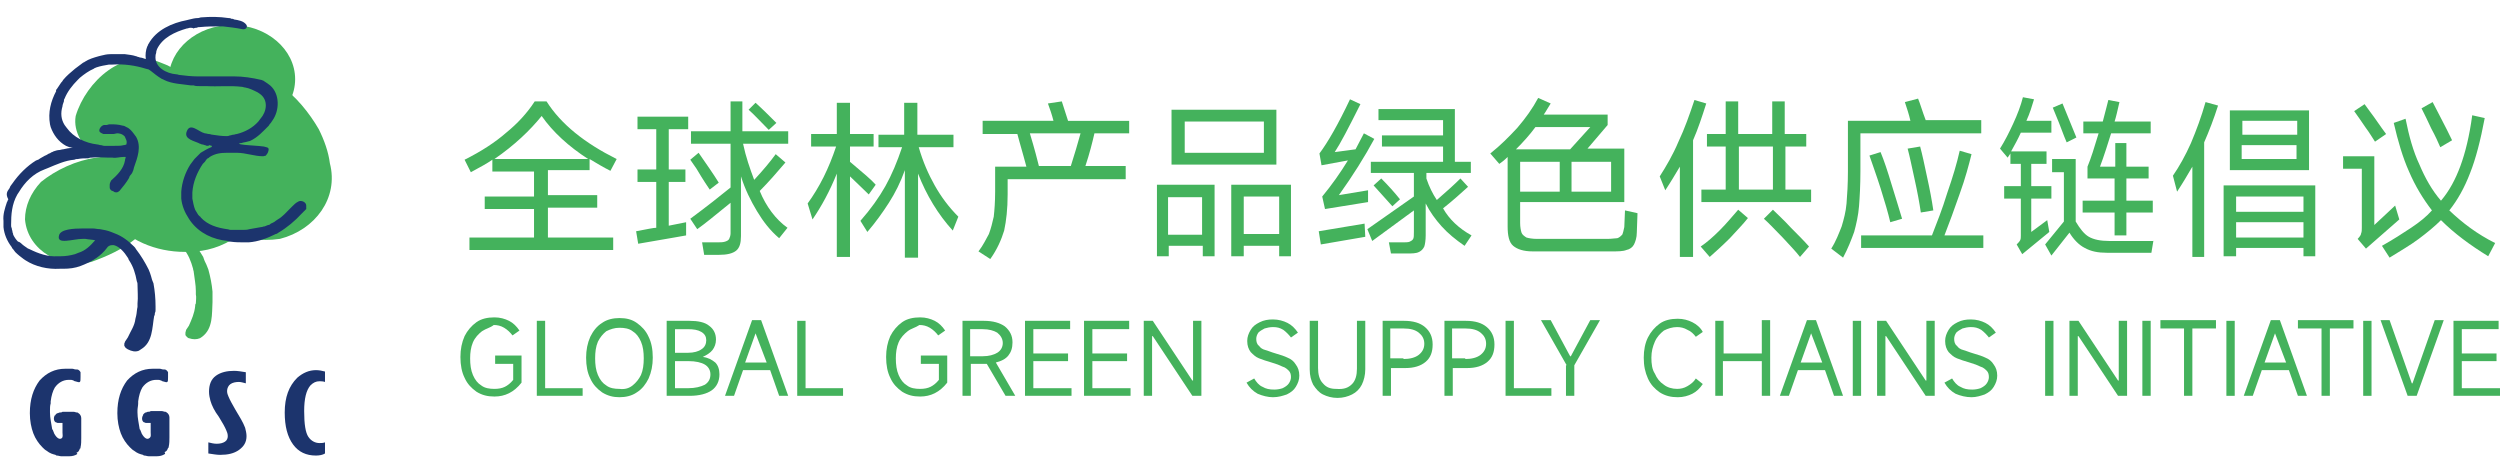
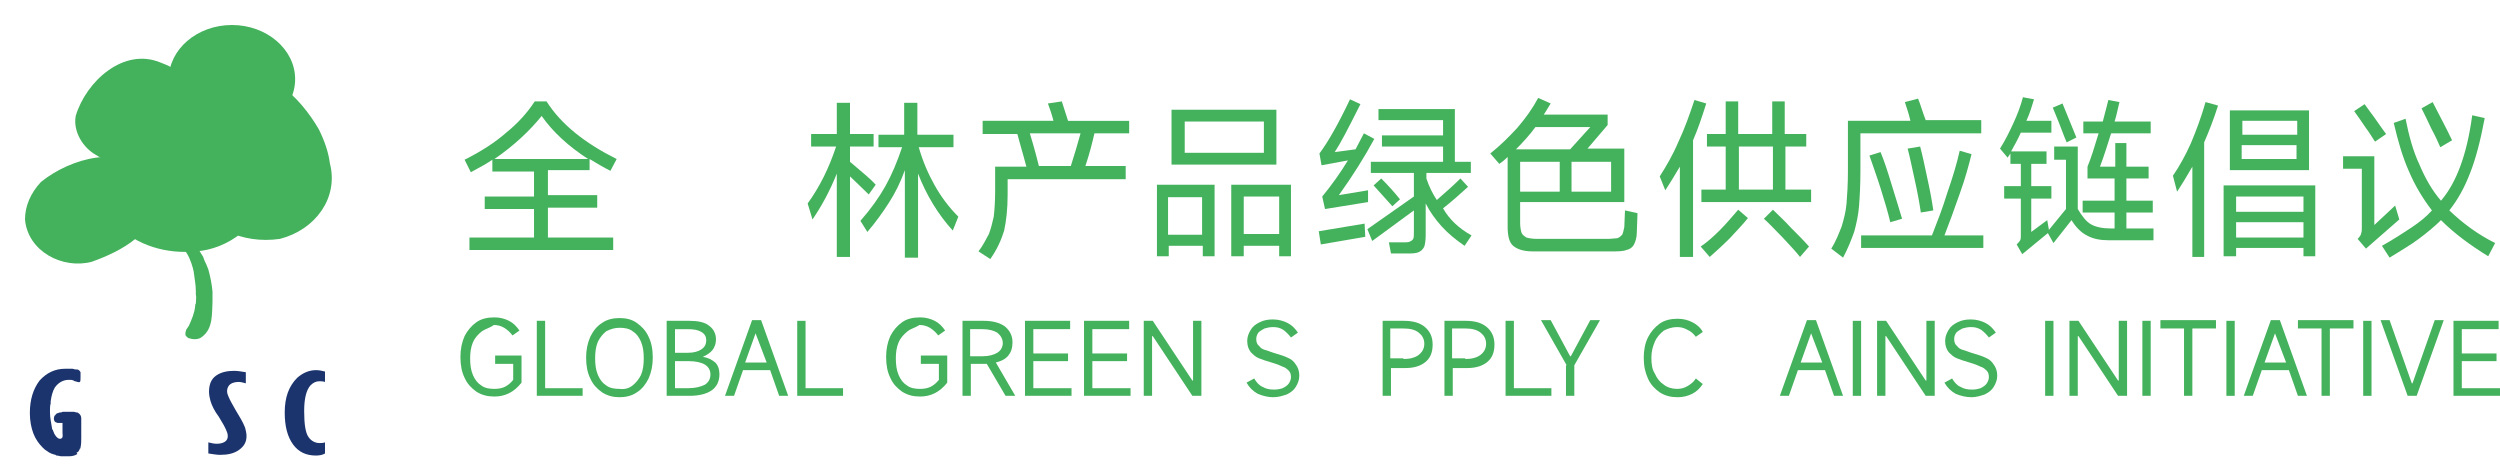
<svg xmlns="http://www.w3.org/2000/svg" version="1.1" id="图层_1" x="0px" y="0px" viewBox="0 0 360 68" style="enable-background:new 0 0 360 68;" xml:space="preserve">
  <style type="text/css">
	.st0{fill:#1C346D;}
	.st1{fill:#44B25C;}
</style>
  <g>
    <g>
      <g>
        <path class="st0" d="M30,63.7c0.4,0.1,0.8,0.2,1.2,0.2c0.5,0,0.9-0.1,1.2-0.3c0.3-0.2,0.4-0.5,0.4-0.8c0-0.3-0.1-0.6-0.2-0.8     c-0.2-0.5-0.6-1.2-1.1-2c-0.6-0.8-1-1.6-1.2-2.3c-0.1-0.4-0.2-0.8-0.2-1.3c0-1,0.3-1.8,1-2.3c0.7-0.5,1.6-0.7,2.6-0.7     c0.5,0,1.1,0.1,1.7,0.2v1.6c-0.4-0.1-0.7-0.2-1-0.2c-0.5,0-0.9,0.1-1.2,0.3c-0.3,0.2-0.5,0.6-0.5,1c0,0.3,0.1,0.6,0.2,0.8     c0.2,0.5,0.6,1.2,1,1.9c0.6,1,1.1,1.8,1.4,2.6c0.1,0.4,0.2,0.8,0.2,1.2c0,0.9-0.4,1.5-1.1,2c-0.7,0.5-1.6,0.7-2.7,0.7     c-0.5,0-1-0.1-1.7-0.2V63.7z" />
        <path class="st0" d="M46.8,65.3c-0.3,0.2-0.8,0.3-1.3,0.3c-1.4,0-2.5-0.5-3.3-1.6c-0.8-1.1-1.2-2.6-1.2-4.6c0-2.2,0.6-3.8,1.8-5     c0.8-0.7,1.7-1.1,2.7-1.1c0.5,0,0.9,0.1,1.3,0.2V55c-0.3-0.1-0.6-0.1-0.8-0.1c-0.5,0-0.9,0.2-1.3,0.6c-0.6,0.7-0.9,1.9-0.9,3.7     c0,1.9,0.2,3.1,0.6,3.7c0.4,0.6,1,0.9,1.6,0.9c0.3,0,0.5,0,0.8-0.1V65.3z" />
        <path class="st0" d="M11.1,65.4c-0.3,0.2-0.7,0.3-1.1,0.3c-0.1,0-0.2,0-0.2,0c-0.1,0-0.1,0-0.2,0c-0.2,0-0.4,0-0.6,0     c-0.1,0-0.1,0-0.2,0c-0.2,0-0.4-0.1-0.6-0.1c-0.1,0-0.1,0-0.2-0.1c-0.4-0.1-0.8-0.2-1.3-0.6c-0.2-0.1-0.4-0.3-0.6-0.5     c-0.5-0.5-1-1.2-1.3-2c-0.3-0.8-0.5-1.8-0.5-2.9c0-2,0.5-3.5,1.4-4.7c1-1.1,2.2-1.7,3.7-1.7c0.2,0,0.5,0,0.7,0c0.1,0,0.2,0,0.3,0     c0.2,0,0.3,0.1,0.5,0.1c0.1,0,0.1,0,0.2,0c0.2,0,0.4,0.2,0.5,0.4c0,0.2,0,0.4,0,0.7c0,0.4,0,0.6-0.1,0.7c-0.1,0.1-0.3,0-0.7-0.1     c-0.1,0-0.2-0.1-0.2-0.1c-0.2-0.1-0.3-0.1-0.5-0.1c-0.1,0-0.2,0-0.2,0c-0.8,0-1.5,0.4-2,1.1c-0.3,0.5-0.5,1.2-0.6,2     c0,0.1,0,0.2,0,0.3c-0.1,0.3-0.1,0.7-0.1,1c0,0.1,0,0.2,0,0.3c0,0.8,0.2,1.6,0.3,2.3c0,0.1,0,0.1,0.1,0.2     c0.1,0.2,0.1,0.3,0.2,0.5c0,0.1,0.1,0.1,0.1,0.2c0.2,0.3,0.6,0.8,1,0.5C9.1,62.9,9,62.6,9,62.3v-0.2v-0.8c0-0.1,0-0.1,0-0.2     c0,0,0-0.1,0-0.2c-0.2,0-0.3,0-0.4,0c-0.1,0-0.2,0-0.3,0c-0.1,0-0.2-0.1-0.3-0.1c-0.3-0.2-0.3-0.7-0.1-1C8,59.8,8,59.8,8,59.7     c0.1-0.1,0.2-0.2,0.3-0.2c0.1,0,0.2-0.1,0.3-0.1c0.1,0,0.3,0,0.4-0.1c0.4,0,0.8,0,1.4,0c0.1,0,0.2,0,0.2,0c0.2,0,0.3,0.1,0.5,0.1     c0.1,0,0.1,0,0.2,0.1c0.2,0.1,0.4,0.4,0.4,0.7c0,0.1,0,0.2,0,0.3c0,0.1,0,0.1,0,0.2c0,0.1,0,0.2,0,0.3c0,0.7,0,1.2,0,1.6     c0,0.1,0,0.1,0,0.2c0,0.1,0,0.2,0,0.3c0,0.4,0,0.9-0.1,1.3c0,0.1,0,0.2-0.1,0.2c-0.1,0.3-0.2,0.5-0.5,0.6     C11.2,65.3,11.1,65.4,11.1,65.4" />
-         <path class="st0" d="M23.7,65.4c-0.3,0.2-0.7,0.3-1.1,0.3c-0.1,0-0.2,0-0.2,0c-0.1,0-0.1,0-0.2,0c-0.2,0-0.4,0-0.6,0     c-0.1,0-0.1,0-0.2,0c-0.2,0-0.4-0.1-0.6-0.1c-0.1,0-0.1,0-0.2-0.1c-0.4-0.1-0.8-0.2-1.3-0.6c-0.2-0.1-0.4-0.3-0.6-0.5     c-0.5-0.5-1-1.2-1.3-2c-0.3-0.8-0.5-1.8-0.5-2.9c0-2,0.5-3.5,1.4-4.7c1-1.1,2.2-1.7,3.7-1.7c0.2,0,0.5,0,0.7,0c0.1,0,0.2,0,0.3,0     c0.2,0,0.3,0.1,0.5,0.1c0.1,0,0.1,0,0.2,0c0.2,0,0.4,0.2,0.5,0.4c0,0.2,0,0.4,0,0.7c0,0.4,0,0.6-0.1,0.7c-0.1,0.1-0.3,0-0.7-0.1     c-0.1,0-0.1-0.1-0.2-0.1c-0.2-0.1-0.3-0.1-0.5-0.1c-0.1,0-0.2,0-0.2,0c-0.8,0-1.5,0.4-2,1.1c-0.3,0.5-0.5,1.2-0.6,2     c0,0.1,0,0.2,0,0.3c0,0.3-0.1,0.7-0.1,1c0,0.1,0,0.2,0,0.3c0,0.8,0.2,1.6,0.3,2.3c0,0.1,0,0.1,0.1,0.2c0.1,0.2,0.1,0.3,0.2,0.5     c0,0.1,0.1,0.1,0.1,0.2c0.2,0.3,0.6,0.8,1,0.5c0.3-0.2,0.2-0.5,0.2-0.8v-0.2v-0.8c0-0.1,0-0.1,0-0.2c0,0,0-0.1,0-0.2     c-0.2,0-0.3,0-0.4,0c-0.1,0-0.2,0-0.3,0c-0.1,0-0.2-0.1-0.3-0.1c-0.3-0.2-0.3-0.7-0.1-1c0-0.1,0-0.1,0.1-0.2     c0.1-0.1,0.2-0.2,0.3-0.2c0.1,0,0.2-0.1,0.3-0.1c0.1,0,0.3,0,0.4-0.1c0.4,0,0.8,0,1.4,0c0.1,0,0.2,0,0.2,0c0.2,0,0.3,0.1,0.5,0.1     c0.1,0,0.1,0,0.2,0.1c0.2,0.1,0.4,0.4,0.4,0.7c0,0.1,0,0.2,0,0.3c0,0.1,0,0.1,0,0.2c0,0.1,0,0.2,0,0.3c0,0.7,0,1.2,0,1.6     c0,0.1,0,0.1,0,0.2c0,0.1,0,0.2,0,0.3c0,0.4,0,0.9-0.1,1.3c0,0.1,0,0.2-0.1,0.2c-0.1,0.3-0.2,0.5-0.5,0.6     C23.8,65.3,23.8,65.4,23.7,65.4" />
        <path class="st1" d="M28.7,16.1c0,4.3-4.1,7.8-9.1,7.8c-1.3,0-2.5-0.2-3.6-0.6c-0.8-0.2-1.6-0.6-2.2-1c-1.8-1-3.3-3.3-2.9-5.6     c1.5-5,6.9-9.9,12.2-7.7c1.1,0.4,2.1,0.9,2.9,1.7C27.6,12,28.7,14,28.7,16.1" />
        <path class="st1" d="M22.7,28.2c0,5.3-5.3,8-9.5,9.5c-4.2,1.1-9.2-1.5-9.6-6.1c0-1.9,0.8-3.8,2.3-5.4c4.2-3.4,11.9-5.7,16.1-0.8     C22.5,26.3,22.7,27.2,22.7,28.2" />
        <path class="st1" d="M42.5,11.4c0,4.3-4.1,7.8-9.1,7.8c-5,0-9.1-3.5-9.1-7.8c0-4.3,4.1-7.8,9.1-7.8C38.4,3.6,42.5,7.1,42.5,11.4" />
        <path class="st1" d="M47.5,23.5c1.3,5-2.1,9.6-7.2,10.9c-5.5,0.8-10.6-1.7-13.1-6.3c-2.5-5.9-0.8-13.1,4.7-16.5     c5.9-3.4,11.4,2.5,14,7C46.7,20.2,47.3,21.9,47.5,23.5" />
        <path class="st1" d="M38,27.6c-0.3,4.8-5.2,8.3-9.8,8.6c-4.2,0.4-8.4-0.8-11.5-3.8c-1.9-2.3-1.9-6.1,0-8.4c5-5.3,16.4-8,20.7,0.1     C37.8,25.2,38.1,26.4,38,27.6" />
        <path class="st1" d="M23.9,32.2c1.1,0.3,2.1,0.9,2.9,1.7c0.1,0.1,0.2,0.2,0.4,0.3c0.7,0.8,1.5,1.8,2,2.7c0.1,0.1,0.1,0.3,0.2,0.5     c0.1,0.3,0.3,0.6,0.4,0.9c0.1,0.2,0.1,0.3,0.2,0.5c0.3,1.1,0.5,2.1,0.6,3.2c0,0.2,0,0.3,0,0.5c0,0.2,0,0.3,0,0.5     c0,0.2,0,0.3,0,0.5c-0.1,1.7,0.1,3.8-1.5,5c-0.1,0.1-0.2,0.1-0.3,0.2c-0.5,0.2-1,0.2-1.6,0c-0.1,0-0.2-0.1-0.3-0.2     c-0.1-0.1-0.2-0.2-0.2-0.3c0-0.1,0-0.2,0-0.3c0-0.1,0.1-0.3,0.1-0.4c0.1-0.1,0.1-0.2,0.2-0.3c0.1-0.1,0.1-0.2,0.2-0.3     c0.4-0.9,0.8-1.8,0.9-2.8c0-0.1,0-0.3,0.1-0.4c0-0.4,0.1-0.9,0-1.3c0-0.2,0-0.3,0-0.5c0-0.9-0.2-1.8-0.3-2.7     c0-0.2-0.1-0.3-0.1-0.5c-0.3-1.1-0.7-2.1-1.4-2.9c-0.1-0.1-0.2-0.3-0.2-0.4c-0.5-0.8-1.4-1.5-2.2-1.6c-0.1,0-0.2,0-0.4,0" />
-         <path class="st0" d="M44.1,30.1c-0.1,0.1-0.2,0.2-0.3,0.3c-0.1,0.1-0.2,0.2-0.3,0.3c-1,1.1-2.2,2.1-3.4,2.8     c-0.1,0.1-0.3,0.2-0.4,0.2c-1.2,0.6-2.5,1.1-3.9,1.2c-0.2,0-0.3,0-0.5,0c-0.7,0-1.4,0-2.1-0.1c-0.1,0-0.3,0-0.4-0.1     c-2.1-0.2-4.1-1.1-5.4-2.9c-0.1-0.1-0.1-0.2-0.2-0.3c-0.6-0.9-1-1.9-1.1-2.9c0-0.2,0-0.3,0-0.5c0-0.2,0-0.3,0-0.5     c0.1-1.4,0.6-2.8,1.3-3.9c0.1-0.1,0.2-0.3,0.3-0.4c0.1-0.1,0.2-0.3,0.3-0.4c0.1-0.1,0.2-0.2,0.3-0.3c0.1-0.1,0.2-0.2,0.3-0.3     c0.1-0.1,0.2-0.2,0.3-0.3c0.5-0.3,1-0.6,1.5-0.8c0,0,0.1,0,0.1-0.1c0,0,0,0,0-0.1c-0.1,0-0.3-0.1-0.4-0.1C30.1,21,30,21,29.8,21     c-0.1,0-0.2-0.1-0.3-0.1c-0.1,0-0.2-0.1-0.4-0.1c-0.1,0-0.2-0.1-0.3-0.1c-0.7-0.4-2.4-0.6-1.9-1.8c0.5-1.3,1.7,0.1,2.6,0.3     c0.2,0,0.4,0.1,0.6,0.1c0.2,0,0.3,0.1,0.5,0.1c0.7,0.1,1.3,0.2,2,0.2c0.2,0,0.3,0,0.5-0.1c0.2,0,0.3-0.1,0.5-0.1     c0.2,0,0.3-0.1,0.5-0.1c1.2-0.3,2.3-0.9,3.1-1.8c0.1-0.1,0.2-0.3,0.3-0.4c0.9-1,1.2-2.7-0.1-3.6c-0.1-0.1-0.2-0.1-0.3-0.2     c-0.6-0.3-1.2-0.6-1.8-0.7c-0.2,0-0.3-0.1-0.5-0.1c-1.7-0.2-3.4,0-5.1-0.1c-0.2,0-0.3,0-0.5,0c-0.2,0-0.3,0-0.5,0     c-0.3,0-0.6,0-0.8-0.1c-0.1,0-0.3,0-0.4,0c-1.3-0.2-2.7-0.2-3.9-0.8c-0.1-0.1-0.3-0.1-0.4-0.2c-0.5-0.3-1-0.7-1.5-1.1     c-0.1-0.1-0.2-0.1-0.3-0.2c-0.1,0-0.3-0.1-0.4-0.1c-1.6-0.5-3.2-0.7-4.8-0.6c-0.2,0-0.3,0-0.5,0c-0.6,0.1-1.2,0.2-1.8,0.4     c-0.2,0.1-0.3,0.1-0.4,0.2c-0.7,0.3-1.4,0.8-2,1.3c-0.1,0.1-0.2,0.2-0.3,0.3c-0.8,0.8-1.5,1.7-1.9,2.7c-0.1,0.1-0.1,0.3-0.1,0.4     C9.1,14.9,9,15.1,9,15.3c-0.3,1-0.2,1.9,0.3,2.7c0.1,0.1,0.2,0.3,0.3,0.4c1,1.4,2.7,2.2,4.4,2.4c0.2,0,0.3,0.1,0.5,0.1     c0.2,0,0.3,0.1,0.5,0.1c0.1,0,0.3,0,0.5,0c0.2,0,0.3,0,0.5,0c0.2,0,0.2,0,0.5,0c0.7,0,0.9,0,1.3-0.1c0.2,0,0.4-0.1,0.4-0.1     c0-0.1,0.1-0.3,0-0.6c-0.1-0.3-0.2-0.4-0.2-0.5c-0.4-0.5-1-0.5-1.1-0.5c-0.2,0-0.4,0.1-0.6,0.1c-0.2,0-0.3,0-0.5,0     c-0.2,0-0.3,0-0.5,0c-0.1,0-0.3,0-0.4,0c-0.2-0.1-0.6-0.2-0.6-0.5c0-0.2,0.1-0.4,0.3-0.6c0.1-0.1,0.3-0.2,0.4-0.2     c0.1,0,0.2,0,0.3,0c0.2,0,0.3-0.1,0.5-0.1c0.6,0,1.2,0,1.9,0.2c0.2,0,0.3,0.1,0.5,0.2c0.5,0.2,0.8,0.6,1.1,1     c0.1,0.1,0.2,0.3,0.3,0.4c0.8,1.4,0.2,3-0.3,4.4c0,0.1-0.1,0.3-0.1,0.4c-0.1,0.3-0.2,0.5-0.4,0.7c-0.1,0.1-0.2,0.3-0.2,0.4     c-0.4,0.7-0.9,1.3-1.4,1.9c-0.1,0.1-0.3,0.2-0.4,0.2c-0.1,0-0.3,0-0.4-0.1c-0.1-0.1-0.3-0.1-0.4-0.2c-0.1-0.1-0.2-0.2-0.2-0.4     c0-0.1,0-0.3,0-0.4c0-0.2,0.1-0.4,0.2-0.6c0.9-0.8,1.8-1.7,2-2.9c0-0.2,0.1-0.3,0.1-0.5c-0.1,0-0.2,0-0.3,0     c-0.6,0-1.1,0.2-1.6,0.1c-0.2,0-0.3,0-0.5,0c-0.8,0-1.7-0.1-2.5,0c-0.2,0-0.3,0-0.5,0.1c-0.5,0-1,0-1.5,0.1c-0.2,0-0.3,0-0.5,0.1     c-1.3,0.1-2.6,0.7-3.8,1.2c-0.2,0.1-0.3,0.1-0.5,0.2c-1.6,0.6-2.8,1.8-3.7,3.3c-0.1,0.1-0.1,0.2-0.2,0.3     c-0.8,1.4-0.9,2.9-0.9,4.4c0,0.2,0,0.3,0.1,0.5c0,0.2,0.1,0.3,0.1,0.5c0,0.1,0.1,0.2,0.1,0.4c0.2,0.4,0.4,0.7,0.7,1     C2.7,34.8,2.9,34.9,3,35c0.3,0.3,0.6,0.5,0.9,0.7c0.1,0.1,0.2,0.1,0.4,0.2c1.2,0.6,2.6,1.1,4,1c0.1,0,0.3,0,0.4,0     c0.7,0,1.4-0.1,2.1-0.3c0.2-0.1,0.3-0.1,0.5-0.2c1-0.3,1.7-1,2.4-1.8c-0.4-0.1-0.9-0.1-1.4-0.2c-0.1,0-0.3,0-0.4,0     c-1.4,0-3.8,0.9-3.4-0.5c0.2-0.9,2.1-1,3.4-1c0.2,0,0.4,0,0.5,0c0.2,0,0.4,0,0.5,0c0.2,0,0.3,0,0.5,0c0.3,0,0.6,0.1,1,0.1     c0.6,0.1,1.1,0.2,1.6,0.4c0.2,0.1,0.3,0.1,0.5,0.2c1.1,0.4,2,1.1,2.8,1.9c0.1,0.1,0.2,0.2,0.3,0.4c0.7,0.9,1.3,1.9,1.8,2.9     c0.1,0.2,0.1,0.3,0.2,0.5c0.1,0.3,0.2,0.6,0.3,1c0.1,0.2,0.1,0.3,0.2,0.5c0.2,1.1,0.3,2.2,0.3,3.3c0,0.2,0,0.3,0,0.5     c0,0.2,0,0.3-0.1,0.5c0,0.1,0,0.3-0.1,0.4c-0.3,1.7-0.2,3.8-1.9,4.8c-0.1,0.1-0.2,0.1-0.3,0.2c-0.5,0.2-1,0.1-1.6-0.2     c-0.1-0.1-0.2-0.1-0.3-0.2c-0.1-0.1-0.1-0.2-0.2-0.3c0-0.1,0-0.2,0-0.3c0-0.1,0.1-0.2,0.1-0.3c0.1-0.1,0.1-0.2,0.2-0.3     c0.1-0.1,0.1-0.2,0.2-0.3c0.4-0.9,1-1.7,1.1-2.7c0-0.1,0.1-0.3,0.1-0.4c0.1-0.4,0.1-0.9,0.2-1.3c0-0.2,0-0.3,0-0.5     c0.1-0.9,0-1.8,0-2.7c0-0.2,0-0.3-0.1-0.5c-0.2-1.1-0.5-2.1-1.1-3c-0.1-0.1-0.1-0.3-0.2-0.4c-0.5-0.8-1.2-1.6-2-1.8     c-0.1,0-0.2,0-0.3,0c-0.3,0-0.6,0.2-0.7,0.4c-0.9,1.2-2.1,1.9-3.3,2.4c-0.2,0.1-0.3,0.1-0.5,0.2c-0.8,0.3-1.6,0.4-2.5,0.4     c-0.2,0-0.3,0-0.5,0c-1.7,0.1-3.5-0.3-4.9-1.2c-0.1-0.1-0.2-0.1-0.3-0.2c-0.4-0.3-0.8-0.6-1.2-1c-0.1-0.1-0.2-0.3-0.3-0.4     c-0.1-0.1-0.2-0.2-0.2-0.3c-0.7-0.9-1.1-1.9-1.2-2.9c0-0.1,0-0.3,0-0.5c0-0.1,0-0.3,0-0.4c-0.1-0.9,0.2-1.8,0.5-2.7     c0.1-0.1,0.1-0.3,0.2-0.4C0.8,28,1,27.6,1.3,27.2c0.1-0.1,0.1-0.2,0.2-0.4c0.1-0.1,0.2-0.3,0.3-0.4c0.9-1.3,2.1-2.5,3.4-3.3     C5.3,23.1,5.4,23,5.5,23c0.1-0.1,0.2-0.1,0.3-0.2c0.2-0.1,0.5-0.3,0.7-0.4c0.1,0,0.2-0.1,0.4-0.2c0.1-0.1,0.3-0.1,0.4-0.2     c0.1-0.1,0.3-0.1,0.4-0.2c0.3-0.1,0.6-0.2,0.9-0.2c0.1,0,0.3-0.1,0.5-0.1c0.4-0.1,0.9-0.2,1.4-0.2c-0.2,0-0.3-0.1-0.5-0.1     c-0.2-0.1-0.3-0.1-0.5-0.2c-1.1-0.6-1.8-1.6-2.2-2.7c0-0.1-0.1-0.3-0.1-0.4c-0.3-1.7,0.1-3.3,0.9-4.8C8,13,8.1,12.9,8.2,12.8     c0.2-0.3,0.4-0.6,0.6-0.9c0.1-0.1,0.2-0.2,0.3-0.4c0.5-0.6,1.1-1.1,1.7-1.6c0.1-0.1,0.3-0.2,0.4-0.3c0.1-0.1,0.3-0.2,0.4-0.3     c0.1-0.1,0.3-0.2,0.4-0.3C12,9,12.1,9,12.2,8.9c0.6-0.4,1.3-0.6,2-0.8c0.1,0,0.3-0.1,0.4-0.1c0.4-0.1,0.8-0.2,1.3-0.2     c0.1,0,0.2,0,0.3,0c0.1,0,0.2,0,0.3,0c0.2,0,0.3,0,0.5,0c0.2,0,0.3,0,0.5,0c0.2,0,0.3,0,0.5,0c0.6,0.1,1,0.1,1.6,0.3     c0.1,0,0.2,0.1,0.3,0.1c0.1,0,0.2,0.1,0.4,0.1c0.2,0,0.5,0.2,0.7,0.2c-0.1-0.6,0-1.3,0.2-1.8c0.1-0.1,0.1-0.3,0.2-0.4     c1.1-2,3.4-3,5.5-3.4c0.1,0,0.3-0.1,0.4-0.1c0.4-0.1,0.8-0.2,1.2-0.2c0.2,0,0.3-0.1,0.5-0.1c1.3-0.1,2.6-0.1,3.9,0.1     c0.1,0,0.3,0,0.4,0.1c0.1,0,0.3,0,0.4,0.1c0.6,0.1,1.4,0.2,1.8,0.8c0.2,0.4-0.2,0.7-0.6,0.6c-1-0.2-1.9-0.3-2.8-0.4     c-0.1,0-0.3,0-0.4,0c-1,0-1.9,0-2.9,0.1c-0.2,0-0.3,0-0.5,0.1c-0.1,0-0.3,0-0.4,0.1C27.7,4,27.6,4,27.4,4c-0.2,0-0.3,0.1-0.5,0.1     c-1.7,0.5-3.5,1.3-4.3,3c0,0.1-0.1,0.2-0.1,0.4c0,0.2-0.1,0.3-0.1,0.5c-0.2,1.7,1.6,2.6,3,2.7c0.2,0,0.3,0.1,0.5,0.1     c0.8,0.1,1.7,0.2,2.5,0.2c0.2,0,0.3,0,0.5,0c0.3,0,0.7,0,1,0c0.2,0,0.3,0,0.5,0c0.1,0,0.2,0,0.3,0c0.1,0,0.2,0,0.3,0     c0.7,0,1.5,0,2.2,0c0.2,0,0.3,0,0.5,0c1.3,0,2.6,0.2,3.9,0.5c0.1,0,0.2,0.1,0.3,0.1c0.2,0.1,0.4,0.3,0.6,0.4     c0.1,0.1,0.3,0.2,0.4,0.3c1.4,1.2,1.4,3.6,0.3,5.1c-0.1,0.1-0.1,0.2-0.2,0.3c-0.1,0.1-0.2,0.2-0.3,0.4c-0.8,0.8-1.6,1.7-2.7,2.2     c-0.1,0-0.3,0.1-0.4,0.1c-0.3,0.1-0.6,0.1-0.8,0.2c-0.1,0-0.3,0-0.4,0.1c0.1,0,0.2,0.1,0.4,0.1c0.6,0.1,1,0.1,2.2,0.2     c0,0,0.2,0,1,0.1c0.3,0.1,0.5,0.1,0.6,0.2c0.2,0.2,0,0.5,0,0.6c-0.1,0.3-0.3,0.4-0.3,0.5c-0.1,0-0.3,0.1-0.4,0.1     c-1.3,0-2.5-0.5-3.8-0.5c0,0-0.2,0-0.5,0c-0.2,0-0.4,0-0.5,0c-0.1,0-0.3,0-0.4,0c-0.9,0-1.7,0.1-2.5,0.6     c-0.1,0.1-0.2,0.2-0.3,0.2c-0.1,0.1-0.2,0.2-0.2,0.2c-0.1,0.1-0.1,0.2-0.2,0.3c-0.1,0.1-0.2,0.2-0.3,0.3     c-0.8,1.2-1.4,2.6-1.5,4.1c0,0.1,0,0.3,0,0.5c0,0.1,0,0.3,0,0.4c0.1,0.5,0.2,1.1,0.4,1.6c0.1,0.2,0.2,0.3,0.3,0.5     c0.1,0.2,0.2,0.3,0.3,0.4c0.1,0.1,0.2,0.1,0.2,0.2c1,1.1,2.4,1.5,3.8,1.7c0.2,0,0.3,0.1,0.5,0.1c0.2,0,0.4,0,0.5,0     c0.1,0,0.3,0,0.4,0c0.3,0,0.6,0,0.9,0c0.3,0,0.6,0,0.9-0.1c0.6-0.1,1.2-0.2,1.7-0.3c0.2,0,0.3-0.1,0.5-0.1     c0.2-0.1,0.3-0.1,0.5-0.2c0.2,0,0.3-0.1,0.4-0.2c0.2-0.1,0.5-0.2,0.7-0.4c0.1-0.1,0.2-0.1,0.3-0.2c0.7-0.4,1.2-1,1.8-1.6     c0.1-0.1,0.2-0.2,0.3-0.3c0.3-0.3,0.5-0.5,0.9-0.7c0.4-0.2,1.1,0.1,1.1,0.6C44.1,30,44.1,30,44.1,30.1" />
      </g>
    </g>
    <g>
      <path class="st1" d="M78.9,30.1v4.1h9.4V36H67.6v-1.8h9.3v-4.1h-7.1v-1.8h7.1v-3.6h-6V23c-0.7,0.5-1.8,1.1-3.1,1.8l-0.9-1.8    c2.4-1.2,4.4-2.5,6-3.9c1.6-1.3,3-2.8,4.1-4.5h1.7c2.1,3.3,5.5,6,10.1,8.3l-0.9,1.7c-1-0.5-2-1.1-3-1.7v1.6h-6v3.6H86v1.8H78.9z     M71.2,22.9h13.5c-2.8-1.8-5.1-3.9-6.7-6.2C76.3,18.8,74.1,20.9,71.2,22.9z" />
-       <path class="st1" d="M91.8,18.6v-1.8h7.3v1.8h-2.8v5.8h2.4v1.8h-2.4v6.3l2.5-0.5l0,1.1l0,0.8l-1.7,0.3c-2.9,0.5-4.6,0.8-5.2,0.9    l-0.3-1.8c1.6-0.3,2.5-0.5,2.9-0.5v-6.6h-2.7v-1.8h2.7v-5.8H91.8z M113.4,32.8l-1.2,1.5c-1.3-1.1-2.3-2.4-3.2-3.9    c-0.9-1.5-1.7-3.1-2.3-5V34c0,1-0.2,1.7-0.7,2.1c-0.5,0.4-1.3,0.6-2.5,0.6h-2.1l-0.3-1.8h2c0.6,0,1,0,1.3-0.1    c0.3-0.1,0.5-0.2,0.6-0.4c0.1-0.2,0.2-0.5,0.2-0.8v-4.4c-2.2,1.8-3.8,3.1-4.8,3.8l-1-1.5c2.3-1.7,4.2-3.2,5.8-4.5v-6.3h-5.7v-1.8    h5.7v-4.3h1.7v4.3h6.6v1.8h-6.5c0.4,1.9,1,3.6,1.6,5.2c1.3-1.4,2.3-2.6,3.1-3.7l1.4,1.2c-1.2,1.4-2.4,2.8-3.7,4.1    C110.3,29.7,111.7,31.6,113.4,32.8z M100.6,22c1.1,1.6,2.1,3,2.9,4.3l-1.3,1c-0.2-0.3-0.9-1.3-1.9-3l-0.9-1.3L100.6,22z     M110.7,18.7c-1.2-1.2-2.1-2.2-2.9-2.9l1-1c1,0.9,1.9,1.8,3,2.9L110.7,18.7z" />
      <path class="st1" d="M125.1,28c-1.1-1.1-2-1.9-2.7-2.6V37h-1.9V25c-1,2.5-2.2,4.7-3.5,6.6l-0.7-2.3c0.8-1.1,1.6-2.4,2.3-3.8    c0.7-1.4,1.3-2.9,1.8-4.4h-3.6v-1.8h3.7v-4.5h1.9v4.5h3.4v1.8h-3.4v2.2c1.9,1.6,3.1,2.6,3.7,3.3L125.1,28z M137.2,33.2    c-2.1-2.3-3.8-5.1-5-8.2v12.1h-1.9V24.5c-0.6,1.7-1.4,3.3-2.3,4.7c-0.9,1.4-1.9,2.8-3.1,4.2l-1-1.6c1.5-1.7,2.7-3.4,3.6-5    c0.9-1.6,1.7-3.5,2.4-5.6h-3.4v-1.8h3.7v-4.6h1.9v4.6h5.2v1.8h-5c0.6,2.1,1.4,3.9,2.3,5.5c0.9,1.6,2,3.1,3.4,4.5L137.2,33.2z" />
      <path class="st1" d="M162.4,19.2h-4.8c-0.3,1.3-0.7,2.9-1.3,4.7h5.8v1.9h-17V28c0,2.1-0.2,3.8-0.5,5.2c-0.4,1.3-1,2.7-2,4.1    l-1.7-1.1c0.7-0.9,1.1-1.8,1.5-2.5c0.3-0.8,0.5-1.6,0.7-2.5c0.1-0.9,0.2-2.1,0.2-3.6v-3.6h4.5c-0.2-0.7-0.5-1.9-1-3.6l-0.3-1.1h-5    v-1.9h10.2c-0.2-0.8-0.5-1.7-0.8-2.5l2-0.3l0.9,2.8h8.8V19.2z M154.2,23.9c0.5-1.6,1-3.2,1.4-4.7h-7.3c0.7,2.3,1.1,3.9,1.3,4.7    H154.2z" />
      <path class="st1" d="M168.3,36.9h-1.7V26.6h8.3v10.3h-1.7v-1.5h-4.9V36.9z M173.1,33.8v-5.4h-4.9v5.4H173.1z M168.7,15.8h15.1v7.9    h-15.1V15.8z M170.5,22H182v-4.5h-11.4V22z M177.3,36.9V26.6h8.6v10.3h-1.7v-1.5h-5.1v1.5H177.3z M179.1,28.3v5.4h5.1v-5.4H179.1z    " />
      <path class="st1" d="M190.3,23.8l-0.3-1.7c1.2-1.6,2.7-4.2,4.4-7.8l1.5,0.7c-1.7,3.4-2.9,5.7-3.7,6.9l3-0.4l1.2-2.3l1.5,0.8    c-1.4,2.6-3.1,5.3-5.1,8.1l4.2-0.7l0,1.7l-6.2,1l-0.4-1.8c1.4-1.7,2.6-3.4,3.7-5.2L190.3,23.8z M190.2,35.2l-0.3-1.9l6.6-1.1    l0.1,1.9L190.2,35.2z M211.9,33.9l-1,1.5c-1.3-0.9-2.4-1.8-3.3-2.8c-0.9-1-1.7-2.1-2.3-3.3v4.6c0,0.7-0.1,1.3-0.2,1.6    c-0.2,0.4-0.4,0.6-0.8,0.8c-0.4,0.2-1,0.2-1.7,0.2h-2.3l-0.3-1.6h1.9c0.5,0,0.9,0,1.1-0.1c0.2-0.1,0.4-0.2,0.5-0.4    c0.1-0.2,0.1-0.5,0.1-1v-3.1l-6,4.4l-0.7-1.7l6.7-4.7v-3.4h-6.2v-1.6h10.4v-2.2h-8.8v-1.6h8.8v-2.2h-9.3v-1.6h11v7.6h2.3v1.6h-6.4    v0.8c0.4,1.2,0.9,2.2,1.5,3.1c1.5-1.3,2.6-2.3,3.4-3.1l1.1,1.2c-1,0.9-2.2,2-3.6,3.1C208.7,31.6,210.1,32.9,211.9,33.9z     M198.9,25.7c1,1,1.9,2,2.7,3l-1.1,1c-0.8-0.9-1.7-1.9-2.7-3L198.9,25.7z" />
      <path class="st1" d="M235.8,30.7l-0.1,2.8c0,0.7-0.2,1.3-0.4,1.7c-0.2,0.4-0.6,0.7-1.1,0.8c-0.5,0.2-1.2,0.2-2.2,0.2h-11.3    c-1.3,0-2.2-0.3-2.8-0.8c-0.6-0.5-0.8-1.5-0.8-2.8v-10c-0.5,0.5-0.9,0.8-1.2,1l-1.3-1.5c1.4-1.1,2.7-2.4,3.9-3.7    c1.2-1.4,2.2-2.8,3-4.3l1.8,0.8c-0.4,0.6-0.7,1.2-1,1.6h9.2v1.5l-2.9,3.4h5.3v7.7h-15v3c0,0.6,0.1,1.1,0.2,1.4    c0.1,0.3,0.4,0.5,0.7,0.7c0.3,0.1,0.9,0.2,1.5,0.2h10.2c0.6,0,1.1-0.1,1.4-0.1c0.3-0.1,0.5-0.3,0.7-0.5c0.1-0.2,0.2-0.6,0.3-1.1    l0.1-2.4L235.8,30.7z M221.1,18.3c-0.8,1.1-1.8,2.2-2.8,3.2h7.8l2.9-3.2H221.1z M218.9,23.3v4.3h5.7v-4.3H218.9z M226.3,27.6h5.7    v-4.3h-5.7V27.6z" />
      <path class="st1" d="M245.7,14.9c-0.6,1.9-1.2,3.7-1.9,5.3V37h-1.9V24c-0.6,1-1.3,2.2-2.1,3.4l-0.8-2c0.9-1.4,1.9-3.1,2.7-5    c0.9-1.9,1.6-3.9,2.3-6L245.7,14.9z M244.9,35.5c0.9-0.6,1.8-1.4,2.8-2.4c1-1,1.8-2,2.6-2.9l1.4,1.2c-0.7,0.9-1.6,1.8-2.6,2.9    c-1,1-2,1.9-2.9,2.7L244.9,35.5z M257.1,21.1v6.2h3.7v1.8H245v-1.8h3.5v-6.2h-2.7v-1.8h2.7v-4.7h1.8v4.7h4.9v-4.7h1.8v4.7h3.1v1.8    H257.1z M255.3,21.1h-4.9v6.2h4.9V21.1z M255.3,30.2c0.7,0.7,1.6,1.5,2.6,2.6c1,1,1.9,1.9,2.6,2.7l-1.3,1.5    c-0.6-0.8-1.5-1.7-2.5-2.8c-1.1-1.1-1.9-2-2.7-2.7L255.3,30.2z" />
      <path class="st1" d="M285.3,17.4v1.8h-17.4v5.4c0,2.1-0.1,3.8-0.2,5.1c-0.1,1.3-0.4,2.6-0.7,3.7c-0.4,1.1-0.9,2.4-1.6,3.7    l-1.7-1.3c0.7-1.1,1.1-2.2,1.5-3.2c0.3-1,0.6-2.1,0.7-3.3c0.1-1.2,0.2-2.8,0.2-4.6v-7.3h9c-0.2-0.9-0.5-1.8-0.8-2.7l1.9-0.5    c0.3,0.7,0.6,1.8,1.1,3.1H285.3z M285.6,33.9v1.8H268v-1.8h10.2c0.7-1.8,1.5-3.8,2.2-6.1c0.8-2.3,1.4-4.3,1.8-6.1l1.7,0.5    c-0.4,1.6-0.9,3.5-1.7,5.7c-0.8,2.3-1.5,4.2-2.2,6H285.6z M272.2,32c-0.3-1.3-0.8-3-1.4-4.9c-0.6-1.9-1.2-3.5-1.6-4.7l1.6-0.5    c0.5,1.2,1,2.7,1.6,4.7c0.6,1.9,1.1,3.6,1.5,4.9L272.2,32z M276.6,30.6c-0.2-1.4-0.5-3-0.9-4.8c-0.4-1.8-0.7-3.3-1-4.4l1.8-0.3    c0.3,1.1,0.6,2.5,1,4.4c0.4,1.8,0.7,3.4,0.9,4.8L276.6,30.6z" />
-       <path class="st1" d="M294.8,31.7l0.3,1.7l-3.9,3.2l-0.8-1.4c0.2-0.2,0.4-0.4,0.5-0.6c0.1-0.2,0.1-0.4,0.1-0.7v-5.3h-2.4v-1.8h2.4    v-3.2h-1.5v-1.5l-0.4,0.6l-1.1-1.3c0.7-1.1,1.3-2.3,1.9-3.6c0.6-1.3,1.1-2.6,1.4-3.8l1.6,0.3c-0.3,1-0.6,2-1.1,3.1h3.6v1.7H291    c-0.4,0.9-0.9,1.8-1.4,2.7h5.1v1.8h-2.2v3.2h2.9v1.8h-2.9v4.8L294.8,31.7z M310.1,34.6l-0.3,1.8h-6.4c-1.3,0-2.3-0.2-3.2-0.7    c-0.8-0.4-1.6-1.2-2.2-2.2l-2.6,3.3l-0.9-1.6l2.7-3.3v-7.1h-1.7v-1.9h3.4v9c0.6,1,1.2,1.8,1.9,2.2c0.7,0.4,1.7,0.6,2.9,0.6H310.1z     M297.6,20.5c-0.1-0.2-0.5-1.2-1.1-2.8l-0.9-2.2l1.4-0.6l2,4.9L297.6,20.5z M304.5,33.9v-3.3h-4.6v-1.7h4.6v-3.2h-3.9V24    c0.5-1.2,1-2.8,1.6-4.8h-2.2v-1.7h2.8c0.4-1.6,0.7-2.6,0.8-3.1l1.6,0.3c-0.3,1.3-0.5,2.2-0.7,2.8h5.2v1.7h-5.7    c-0.5,1.6-1,3.2-1.6,4.8h2.2v-3.4h1.6V24h3.2v1.7h-3.2v3.2h3.8v1.7h-3.8v3.3H304.5z" />
+       <path class="st1" d="M294.8,31.7l0.3,1.7l-3.9,3.2l-0.8-1.4c0.2-0.2,0.4-0.4,0.5-0.6c0.1-0.2,0.1-0.4,0.1-0.7v-5.3h-2.4v-1.8h2.4    v-3.2h-1.5v-1.5l-0.4,0.6l-1.1-1.3c0.7-1.1,1.3-2.3,1.9-3.6c0.6-1.3,1.1-2.6,1.4-3.8l1.6,0.3c-0.3,1-0.6,2-1.1,3.1h3.6v1.7H291    c-0.4,0.9-0.9,1.8-1.4,2.7h5.1v1.8h-2.2v3.2h2.9v1.8h-2.9v4.8L294.8,31.7z M310.1,34.6h-6.4c-1.3,0-2.3-0.2-3.2-0.7    c-0.8-0.4-1.6-1.2-2.2-2.2l-2.6,3.3l-0.9-1.6l2.7-3.3v-7.1h-1.7v-1.9h3.4v9c0.6,1,1.2,1.8,1.9,2.2c0.7,0.4,1.7,0.6,2.9,0.6H310.1z     M297.6,20.5c-0.1-0.2-0.5-1.2-1.1-2.8l-0.9-2.2l1.4-0.6l2,4.9L297.6,20.5z M304.5,33.9v-3.3h-4.6v-1.7h4.6v-3.2h-3.9V24    c0.5-1.2,1-2.8,1.6-4.8h-2.2v-1.7h2.8c0.4-1.6,0.7-2.6,0.8-3.1l1.6,0.3c-0.3,1.3-0.5,2.2-0.7,2.8h5.2v1.7h-5.7    c-0.5,1.6-1,3.2-1.6,4.8h2.2v-3.4h1.6V24h3.2v1.7h-3.2v3.2h3.8v1.7h-3.8v3.3H304.5z" />
      <path class="st1" d="M319.4,15.2c-0.6,1.9-1.3,3.7-2,5.3V37h-1.7V24c-0.7,1.2-1.4,2.4-2.2,3.6l-0.6-2.3c0.9-1.3,1.8-2.9,2.6-4.7    c0.8-1.9,1.5-3.8,2.1-5.9L319.4,15.2z M320.2,36.9V26.7h13.2v10.2h-1.7v-1.2H322v1.2H320.2z M321.1,15.9h11.4v8.6h-11.4V15.9z     M331.7,30.5v-2.2H322v2.2H331.7z M322,32v2.2h9.7V32H322z M330.8,19.4v-2h-7.9v2H330.8z M322.8,20.9v2h7.9v-2H322.8z" />
      <path class="st1" d="M344.9,29.6l0.6,2l-4.8,4.2l-1.2-1.4c0.3-0.3,0.5-0.6,0.5-0.8c0.1-0.2,0.1-0.5,0.1-0.8v-8.5h-2.7v-1.8h4.5    v9.9L344.9,29.6z M342,20.4c-0.4-0.6-0.8-1.3-1.4-2.1c-0.6-0.9-1.1-1.6-1.6-2.3l1.5-1l0.8,1.1c0.7,0.9,1.4,2,2.3,3.2L342,20.4z     M359.3,35l-1,1.9c-2.6-1.6-4.9-3.3-6.8-5.2c-0.9,0.9-2,1.8-3.2,2.7c-1.2,0.9-2.6,1.7-4.2,2.7l-1.1-1.7c1.6-0.9,3-1.8,4.2-2.6    c1.2-0.8,2.2-1.6,3-2.5c-1.3-1.7-2.4-3.5-3.3-5.6c-0.9-2-1.6-4.4-2.2-7l1.7-0.6c0.5,2.5,1.1,4.7,2,6.6c0.8,1.9,1.8,3.7,3.1,5.2    c1.2-1.4,2.1-3.1,2.8-5s1.3-4.3,1.7-7.3l1.8,0.4c-0.6,3.2-1.3,5.9-2.1,7.9c-0.8,2.1-1.8,3.9-3,5.4C354.6,32.1,356.7,33.7,359.3,35    z M351.4,21.2c-0.3-0.7-0.7-1.6-1.3-2.7c-0.5-1.1-1-2.1-1.4-2.9l1.6-0.9c0.8,1.6,1.8,3.4,2.8,5.5L351.4,21.2z" />
    </g>
    <g>
      <path class="st1" d="M69.4,47.7c-0.5,0.4-1,0.9-1.3,1.6c-0.3,0.7-0.4,1.5-0.4,2.3c0,0.9,0.1,1.7,0.4,2.4c0.3,0.7,0.7,1.2,1.2,1.5    c0.5,0.4,1.2,0.5,1.9,0.5c0.6,0,1.1-0.1,1.5-0.3c0.4-0.2,0.8-0.5,1.2-1v-2.3h-2.6v-1.2h3.8v3.9c-1.1,1.4-2.4,2-3.9,2    c-1,0-1.8-0.2-2.6-0.7c-0.7-0.5-1.3-1.1-1.7-2c-0.4-0.8-0.6-1.8-0.6-3c0-1.1,0.2-2.1,0.6-3c0.4-0.8,1-1.5,1.7-2    c0.7-0.5,1.6-0.7,2.6-0.7c0.8,0,1.5,0.2,2.1,0.5s1.1,0.8,1.5,1.4l-1,0.7c-0.3-0.4-0.7-0.8-1.2-1.1c-0.5-0.3-1-0.4-1.5-0.4    C70.6,47.2,70,47.3,69.4,47.7z" />
      <path class="st1" d="M78.5,46.2v9.7h5.4V57h-6.6V46.2H78.5z" />
      <path class="st1" d="M86.7,56.5c-0.7-0.5-1.3-1.1-1.7-2c-0.4-0.8-0.6-1.8-0.6-3c0-1.1,0.2-2.1,0.6-3c0.4-0.8,0.9-1.5,1.7-2    c0.7-0.5,1.6-0.7,2.5-0.7c1,0,1.8,0.2,2.5,0.7c0.7,0.5,1.3,1.1,1.7,2c0.4,0.8,0.6,1.8,0.6,3c0,1.1-0.2,2.1-0.6,3    c-0.4,0.8-0.9,1.5-1.7,2c-0.7,0.5-1.6,0.7-2.5,0.7C88.3,57.2,87.5,57,86.7,56.5z M91.1,55.5c0.5-0.4,0.9-0.9,1.2-1.5    c0.3-0.7,0.4-1.5,0.4-2.4c0-0.9-0.1-1.7-0.4-2.4c-0.3-0.7-0.7-1.2-1.2-1.5c-0.5-0.4-1.2-0.5-1.9-0.5c-0.7,0-1.3,0.2-1.9,0.5    c-0.5,0.4-0.9,0.9-1.2,1.5c-0.3,0.7-0.4,1.5-0.4,2.4c0,0.9,0.1,1.7,0.4,2.4c0.3,0.7,0.7,1.2,1.2,1.5c0.5,0.4,1.2,0.5,1.9,0.5    C90,56.1,90.6,55.9,91.1,55.5z" />
      <path class="st1" d="M101.2,51.4c0.8,0.1,1.3,0.4,1.8,0.8c0.4,0.4,0.6,1,0.6,1.7c0,1-0.4,1.8-1.1,2.3c-0.7,0.5-1.8,0.8-3.2,0.8H96    V46.2h3.3c1.2,0,2.2,0.2,2.8,0.7c0.7,0.5,1,1.2,1,2c0,0.6-0.2,1.1-0.5,1.5C102.3,50.8,101.8,51.1,101.2,51.4L101.2,51.4z     M97.2,47.4v3.4h1.9c0.8,0,1.5-0.2,1.9-0.5c0.5-0.3,0.7-0.8,0.7-1.3c0-0.5-0.2-0.9-0.7-1.2c-0.5-0.3-1.1-0.4-2-0.4H97.2z     M99.1,55.9c1,0,1.8-0.2,2.4-0.5c0.6-0.4,0.8-0.9,0.8-1.5c0-0.6-0.3-1.1-0.8-1.4c-0.5-0.3-1.3-0.5-2.4-0.5h-1.9v3.9H99.1z" />
      <path class="st1" d="M113.5,57h-1.3l-1.3-3.7h-3.9l-1.3,3.7h-1.3l3.9-10.9h1.3L113.5,57z M108.8,48l-1.5,4.2h3.1L108.8,48    L108.8,48z" />
      <path class="st1" d="M116,46.2v9.7h5.4V57h-6.6V46.2H116z" />
      <path class="st1" d="M130.7,47.7c-0.5,0.4-1,0.9-1.3,1.6c-0.3,0.7-0.4,1.5-0.4,2.3c0,0.9,0.1,1.7,0.4,2.4c0.3,0.7,0.7,1.2,1.2,1.5    c0.5,0.4,1.2,0.5,1.9,0.5c0.6,0,1.1-0.1,1.5-0.3c0.4-0.2,0.8-0.5,1.2-1v-2.3h-2.6v-1.2h3.8v3.9c-1.1,1.4-2.4,2-3.9,2    c-1,0-1.8-0.2-2.6-0.7c-0.7-0.5-1.3-1.1-1.7-2c-0.4-0.8-0.6-1.8-0.6-3c0-1.1,0.2-2.1,0.6-3c0.4-0.8,1-1.5,1.7-2    c0.7-0.5,1.6-0.7,2.6-0.7c0.8,0,1.5,0.2,2.1,0.5c0.6,0.3,1.1,0.8,1.5,1.4l-1,0.7c-0.3-0.4-0.7-0.8-1.2-1.1c-0.5-0.3-1-0.4-1.5-0.4    C131.8,47.2,131.2,47.3,130.7,47.7z" />
      <path class="st1" d="M146.2,57h-1.4l-2.7-4.6h-0.3h-2V57h-1.2V46.2h3.1c1.3,0,2.3,0.3,3,0.8c0.7,0.6,1.1,1.3,1.1,2.3    c0,0.8-0.2,1.4-0.6,1.9c-0.4,0.5-1,0.8-1.8,1L146.2,57z M141.5,51.3c0.9,0,1.6-0.2,2.1-0.5c0.5-0.3,0.8-0.8,0.8-1.4    c0-0.6-0.3-1.1-0.8-1.5c-0.5-0.3-1.2-0.5-2.1-0.5h-1.8v3.9H141.5z" />
      <path class="st1" d="M148.8,52v3.9h5.5V57h-6.7V46.2h6.5v1.2h-5.3v3.5h5V52H148.8z" />
      <path class="st1" d="M157.3,52v3.9h5.5V57h-6.7V46.2h6.5v1.2h-5.3v3.5h5V52H157.3z" />
      <path class="st1" d="M165.9,57h-1.2V46.2h1.3l5.7,8.6h0.1v-8.6h1.2V57h-1.3l-5.7-8.6h-0.1V57z" />
      <path class="st1" d="M181.1,56.7c-0.7-0.4-1.2-0.9-1.6-1.6l1.1-0.6c0.3,0.5,0.7,1,1.2,1.2c0.5,0.3,1,0.4,1.7,0.4    c0.5,0,0.9-0.1,1.2-0.2c0.4-0.2,0.7-0.4,0.9-0.7c0.2-0.3,0.3-0.6,0.3-0.9c0-0.4-0.1-0.7-0.3-0.9c-0.2-0.2-0.5-0.5-0.9-0.6    c-0.4-0.2-0.9-0.4-1.6-0.6c-0.7-0.2-1.3-0.4-1.8-0.6c-0.5-0.2-0.8-0.5-1.2-0.9c-0.3-0.4-0.5-0.9-0.5-1.6c0-0.6,0.2-1.1,0.5-1.6    c0.3-0.5,0.7-0.8,1.3-1.1c0.6-0.3,1.2-0.4,1.9-0.4c0.8,0,1.5,0.2,2.1,0.5c0.6,0.3,1.1,0.8,1.5,1.4l-1,0.7    c-0.3-0.4-0.7-0.8-1.1-1.1c-0.5-0.3-0.9-0.4-1.5-0.4c-0.4,0-0.9,0.1-1.2,0.2c-0.4,0.2-0.7,0.4-0.9,0.6c-0.2,0.3-0.3,0.6-0.3,0.9    c0,0.4,0.1,0.8,0.4,1c0.2,0.3,0.5,0.5,0.9,0.6c0.4,0.1,0.8,0.3,1.5,0.5c0.7,0.2,1.3,0.4,1.7,0.6c0.5,0.2,0.9,0.5,1.2,1    c0.3,0.4,0.5,0.9,0.5,1.6c0,0.6-0.2,1.1-0.5,1.6c-0.3,0.5-0.7,0.8-1.3,1.1c-0.6,0.2-1.2,0.4-2,0.4C182.6,57.2,181.8,57,181.1,56.7    z" />
-       <path class="st1" d="M194.7,55.3c0.5-0.5,0.7-1.3,0.7-2.2v-6.9h1.2v7c0,0.8-0.2,1.6-0.5,2.2c-0.3,0.6-0.8,1.1-1.4,1.4    c-0.6,0.3-1.3,0.5-2.1,0.5c-0.8,0-1.5-0.2-2.1-0.5c-0.6-0.3-1-0.8-1.4-1.4c-0.3-0.6-0.5-1.3-0.5-2.2v-7h1.2V53    c0,0.9,0.2,1.7,0.7,2.2c0.5,0.6,1.1,0.8,1.9,0.8C193.6,56.1,194.2,55.8,194.7,55.3z" />
      <path class="st1" d="M202.2,46.2c1.3,0,2.3,0.3,3,0.9c0.7,0.6,1.1,1.4,1.1,2.5c0,1.1-0.3,1.9-1,2.5c-0.7,0.6-1.7,0.9-2.9,0.9h-2.1    V57h-1.2V46.2H202.2z M202.1,51.7c0.9,0,1.7-0.2,2.2-0.6c0.5-0.4,0.8-0.9,0.8-1.6c0-0.7-0.3-1.2-0.8-1.6c-0.5-0.4-1.2-0.6-2.2-0.6    h-1.9v4.3H202.1z" />
      <path class="st1" d="M211.1,46.2c1.3,0,2.3,0.3,3,0.9c0.7,0.6,1.1,1.4,1.1,2.5c0,1.1-0.3,1.9-1,2.5c-0.7,0.6-1.7,0.9-2.9,0.9h-2.1    V57h-1.2V46.2H211.1z M211,51.7c0.9,0,1.7-0.2,2.2-0.6c0.5-0.4,0.8-0.9,0.8-1.6c0-0.7-0.3-1.2-0.8-1.6c-0.5-0.4-1.2-0.6-2.2-0.6    h-1.9v4.3H211z" />
      <path class="st1" d="M218,46.2v9.7h5.4V57h-6.6V46.2H218z" />
      <path class="st1" d="M225.6,52.6l-3.7-6.5h1.4l2.8,5.2h0.1l2.8-5.2h1.4l-3.7,6.5V57h-1.2V52.6z" />
      <path class="st1" d="M245.2,55.3c-0.4,0.6-0.9,1.1-1.5,1.4c-0.6,0.3-1.3,0.5-2.1,0.5c-1,0-1.8-0.2-2.6-0.7c-0.7-0.5-1.3-1.1-1.7-2    c-0.4-0.9-0.6-1.8-0.6-3c0-1.1,0.2-2.1,0.6-2.9c0.4-0.8,1-1.5,1.7-2c0.7-0.5,1.6-0.7,2.6-0.7c0.8,0,1.5,0.2,2.1,0.5    c0.6,0.3,1.2,0.8,1.5,1.4l-1,0.7c-0.3-0.4-0.7-0.8-1.2-1c-0.5-0.3-1-0.4-1.5-0.4c-0.7,0-1.3,0.2-1.9,0.5c-0.5,0.4-1,0.9-1.3,1.6    c-0.3,0.7-0.5,1.4-0.5,2.3c0,0.9,0.1,1.7,0.5,2.3c0.3,0.7,0.7,1.2,1.3,1.6c0.5,0.4,1.2,0.6,1.9,0.6c0.5,0,1-0.1,1.5-0.4    c0.5-0.3,0.9-0.6,1.2-1.1L245.2,55.3z" />
-       <path class="st1" d="M253.7,50.8v-4.7h1.2V57h-1.2v-5h-5.6v5H247V46.2h1.2v4.7H253.7z" />
      <path class="st1" d="M265.4,57h-1.3l-1.3-3.7h-3.9l-1.3,3.7h-1.3l3.9-10.9h1.3L265.4,57z M260.8,48l-1.5,4.2h3.1L260.8,48    L260.8,48z" />
      <path class="st1" d="M268,46.2V57h-1.2V46.2H268z" />
      <path class="st1" d="M271.5,57h-1.2V46.2h1.3l5.7,8.6h0.1v-8.6h1.2V57h-1.3l-5.7-8.6h-0.1V57z" />
      <path class="st1" d="M281.6,56.7c-0.7-0.4-1.2-0.9-1.6-1.6l1.1-0.6c0.3,0.5,0.7,1,1.2,1.2c0.5,0.3,1,0.4,1.7,0.4    c0.5,0,0.9-0.1,1.2-0.2c0.4-0.2,0.7-0.4,0.9-0.7c0.2-0.3,0.3-0.6,0.3-0.9c0-0.4-0.1-0.7-0.3-0.9c-0.2-0.2-0.5-0.5-0.9-0.6    c-0.4-0.2-0.9-0.4-1.6-0.6c-0.7-0.2-1.3-0.4-1.8-0.6c-0.5-0.2-0.8-0.5-1.2-0.9c-0.3-0.4-0.5-0.9-0.5-1.6c0-0.6,0.2-1.1,0.5-1.6    c0.3-0.5,0.7-0.8,1.3-1.1c0.6-0.3,1.2-0.4,1.9-0.4c0.8,0,1.5,0.2,2.1,0.5c0.6,0.3,1.1,0.8,1.5,1.4l-1,0.7    c-0.3-0.4-0.7-0.8-1.1-1.1c-0.5-0.3-0.9-0.4-1.5-0.4c-0.4,0-0.9,0.1-1.2,0.2c-0.4,0.2-0.7,0.4-0.9,0.6c-0.2,0.3-0.3,0.6-0.3,0.9    c0,0.4,0.1,0.8,0.4,1c0.2,0.3,0.5,0.5,0.9,0.6c0.4,0.1,0.8,0.3,1.5,0.5c0.7,0.2,1.3,0.4,1.7,0.6c0.5,0.2,0.9,0.5,1.2,1    c0.3,0.4,0.5,0.9,0.5,1.6c0,0.6-0.2,1.1-0.5,1.6c-0.3,0.5-0.7,0.8-1.3,1.1c-0.6,0.2-1.2,0.4-1.9,0.4    C283.1,57.2,282.3,57,281.6,56.7z" />
      <path class="st1" d="M295.7,46.2V57h-1.2V46.2H295.7z" />
      <path class="st1" d="M299.2,57H298V46.2h1.3l5.7,8.6h0.1v-8.6h1.2V57h-1.3l-5.7-8.6h-0.1V57z" />
      <path class="st1" d="M309.7,46.2V57h-1.2V46.2H309.7z" />
      <path class="st1" d="M315.7,57h-1.2v-9.7h-3.4v-1.2h8v1.2h-3.4V57z" />
      <path class="st1" d="M321.8,46.2V57h-1.2V46.2H321.8z" />
      <path class="st1" d="M332.2,57h-1.3l-1.3-3.7h-3.9l-1.3,3.7h-1.3l3.9-10.9h1.3L332.2,57z M327.6,48l-1.5,4.2h3.1L327.6,48    L327.6,48z" />
      <path class="st1" d="M335.5,57h-1.2v-9.7h-3.4v-1.2h8v1.2h-3.4V57z" />
      <path class="st1" d="M341.5,46.2V57h-1.2V46.2H341.5z" />
      <path class="st1" d="M346.7,57l-3.9-10.9h1.3l3.2,9.1h0.1l3.2-9.1h1.3L348,57H346.7z" />
      <path class="st1" d="M354.5,52v3.9h5.5V57h-6.7V46.2h6.5v1.2h-5.3v3.5h5V52H354.5z" />
    </g>
  </g>
</svg>